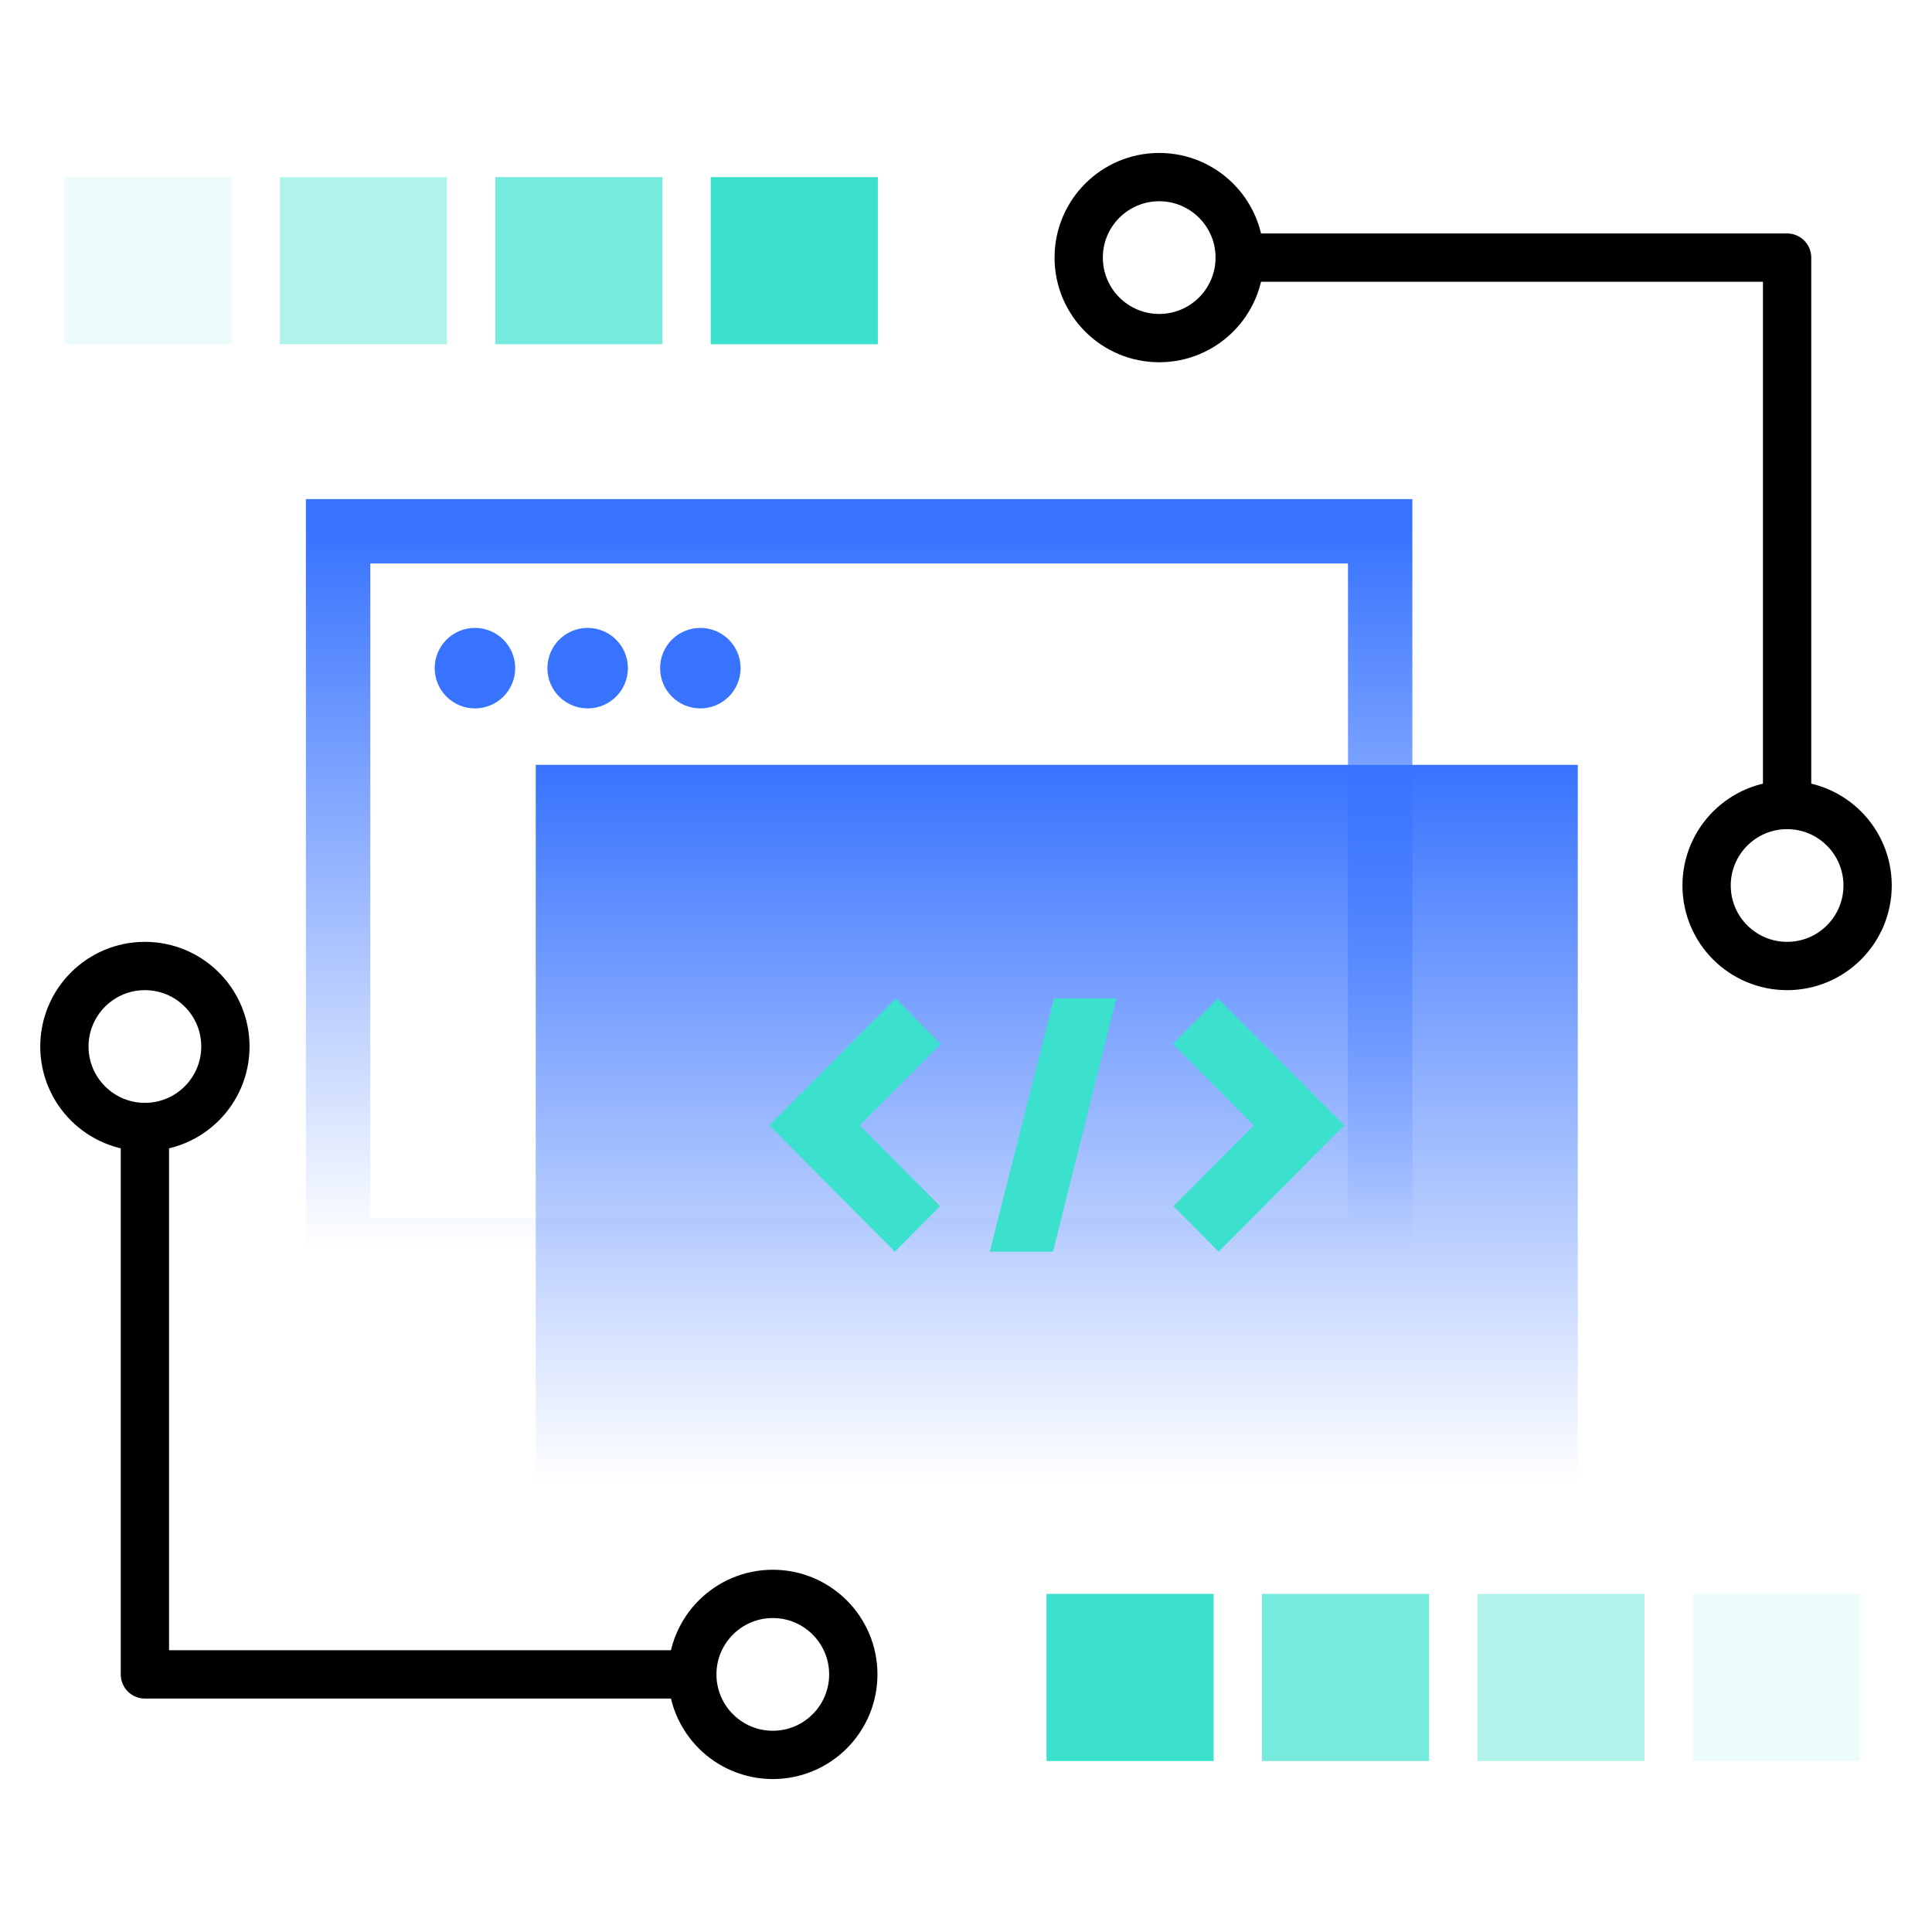
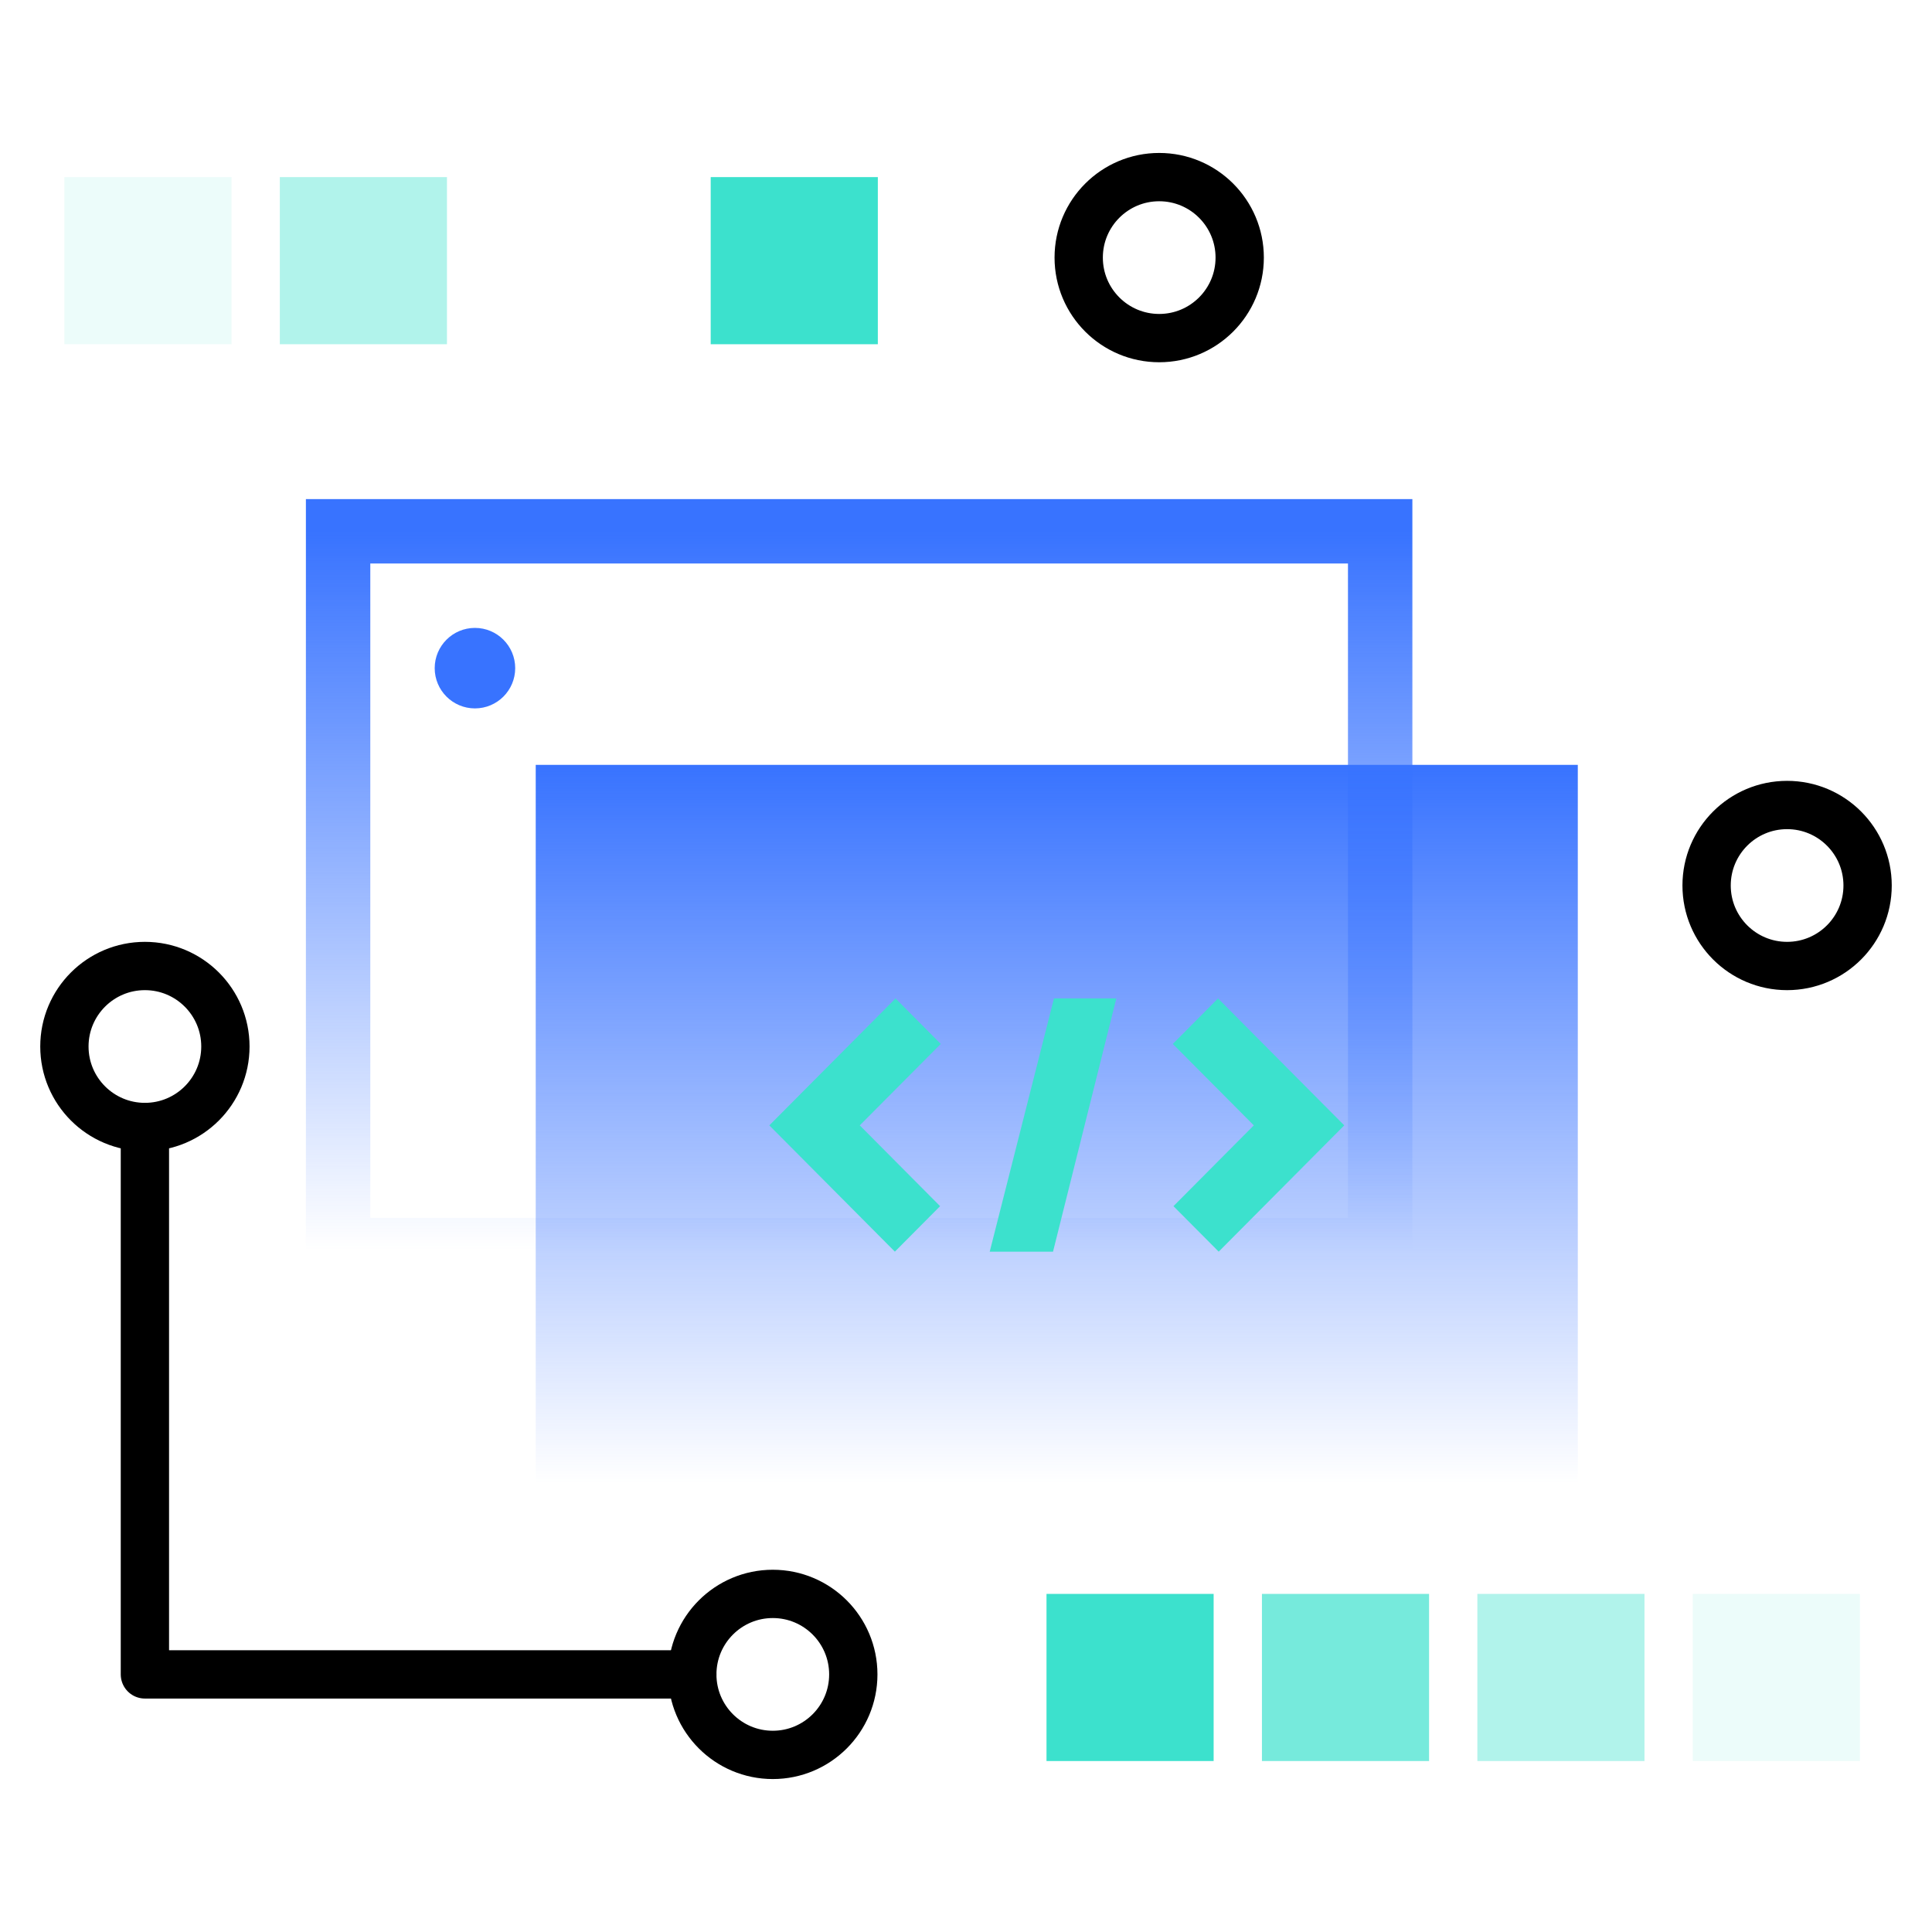
<svg xmlns="http://www.w3.org/2000/svg" width="120" height="120" viewBox="0 0 120 120" fill="none">
  <rect x="21" y="33" width="64.725" height="44.638" stroke="url(#paint0_linear_3417_11045)" stroke-width="4" />
  <rect x="33.275" y="47.507" width="64.725" height="44.638" fill="url(#paint1_linear_3417_11045)" />
  <path fill-rule="evenodd" clip-rule="evenodd" d="M75.696 77.742L72.886 74.917L77.876 69.899L72.846 64.84L75.655 62.014L83.494 69.899L75.696 77.742ZM55.582 77.742L47.783 69.899L55.623 62.015L58.432 64.84L53.402 69.899L58.391 74.917L55.582 77.742ZM61.473 77.744H65.405L69.337 62.014H65.463L61.473 77.744Z" fill="#3CE1CD" />
  <circle cx="29.5" cy="41.5" r="2.5" fill="#3873FF" />
-   <circle cx="36.5" cy="41.5" r="2.5" fill="#3873FF" />
-   <circle cx="43.5" cy="41.5" r="2.5" fill="#3873FF" />
  <path d="M9 70V104H43" stroke="black" stroke-width="3" stroke-linecap="round" stroke-linejoin="round" />
  <path fill-rule="evenodd" clip-rule="evenodd" d="M48 109C45.239 109 43 106.761 43 104C43 101.239 45.239 99 48 99C50.761 99 53 101.239 53 104C53 106.761 50.761 109 48 109Z" stroke="black" stroke-width="3" />
  <path fill-rule="evenodd" clip-rule="evenodd" d="M9 70C6.239 70 4 67.761 4 65C4 62.239 6.239 60 9 60C11.761 60 14 62.239 14 65C14 67.761 11.761 70 9 70Z" stroke="black" stroke-width="3" />
-   <path d="M111 50V16H77" stroke="black" stroke-width="3" stroke-linecap="round" stroke-linejoin="round" />
  <path fill-rule="evenodd" clip-rule="evenodd" d="M72 11C74.761 11 77 13.239 77 16C77 18.761 74.761 21 72 21C69.239 21 67 18.761 67 16C67 13.239 69.239 11 72 11Z" stroke="black" stroke-width="3" />
  <path fill-rule="evenodd" clip-rule="evenodd" d="M111 50C113.761 50 116 52.239 116 55C116 57.761 113.761 60 111 60C108.239 60 106 57.761 106 55C106 52.239 108.239 50 111 50Z" stroke="black" stroke-width="3" />
  <rect opacity="0.1" width="10.381" height="10.381" transform="matrix(0 -1 -1 0 115.523 109.381)" fill="#3CE1CD" />
  <rect opacity="0.4" width="10.381" height="10.381" transform="matrix(0 -1 -1 0 102.143 109.381)" fill="#3CE1CD" />
  <rect opacity="0.7" width="10.381" height="10.381" transform="matrix(0 -1 -1 0 88.762 109.381)" fill="#3CE1CD" />
  <rect width="10.381" height="10.381" transform="matrix(0 -1 -1 0 75.381 109.381)" fill="#3CE1CD" />
  <rect opacity="0.1" width="10.381" height="10.381" transform="matrix(0 1 1 0 4 11)" fill="#3CE1CD" />
  <rect opacity="0.4" width="10.381" height="10.381" transform="matrix(0 1 1 0 17.381 11)" fill="#3CE1CD" />
-   <rect opacity="0.7" width="10.381" height="10.381" transform="matrix(0 1 1 0 30.762 11)" fill="#3CE1CD" />
  <rect width="10.381" height="10.381" transform="matrix(0 1 1 0 44.143 11)" fill="#3CE1CD" />
  <defs>
    <linearGradient id="paint0_linear_3417_11045" x1="53.362" y1="33" x2="53.362" y2="77.638" gradientUnits="userSpaceOnUse">
      <stop stop-color="#3873FF" />
      <stop offset="1" stop-color="#3873FF" stop-opacity="0" />
    </linearGradient>
    <linearGradient id="paint1_linear_3417_11045" x1="65.638" y1="47.507" x2="65.638" y2="92.145" gradientUnits="userSpaceOnUse">
      <stop stop-color="#3873FF" />
      <stop offset="1" stop-color="#3873FF" stop-opacity="0" />
    </linearGradient>
  </defs>
</svg>